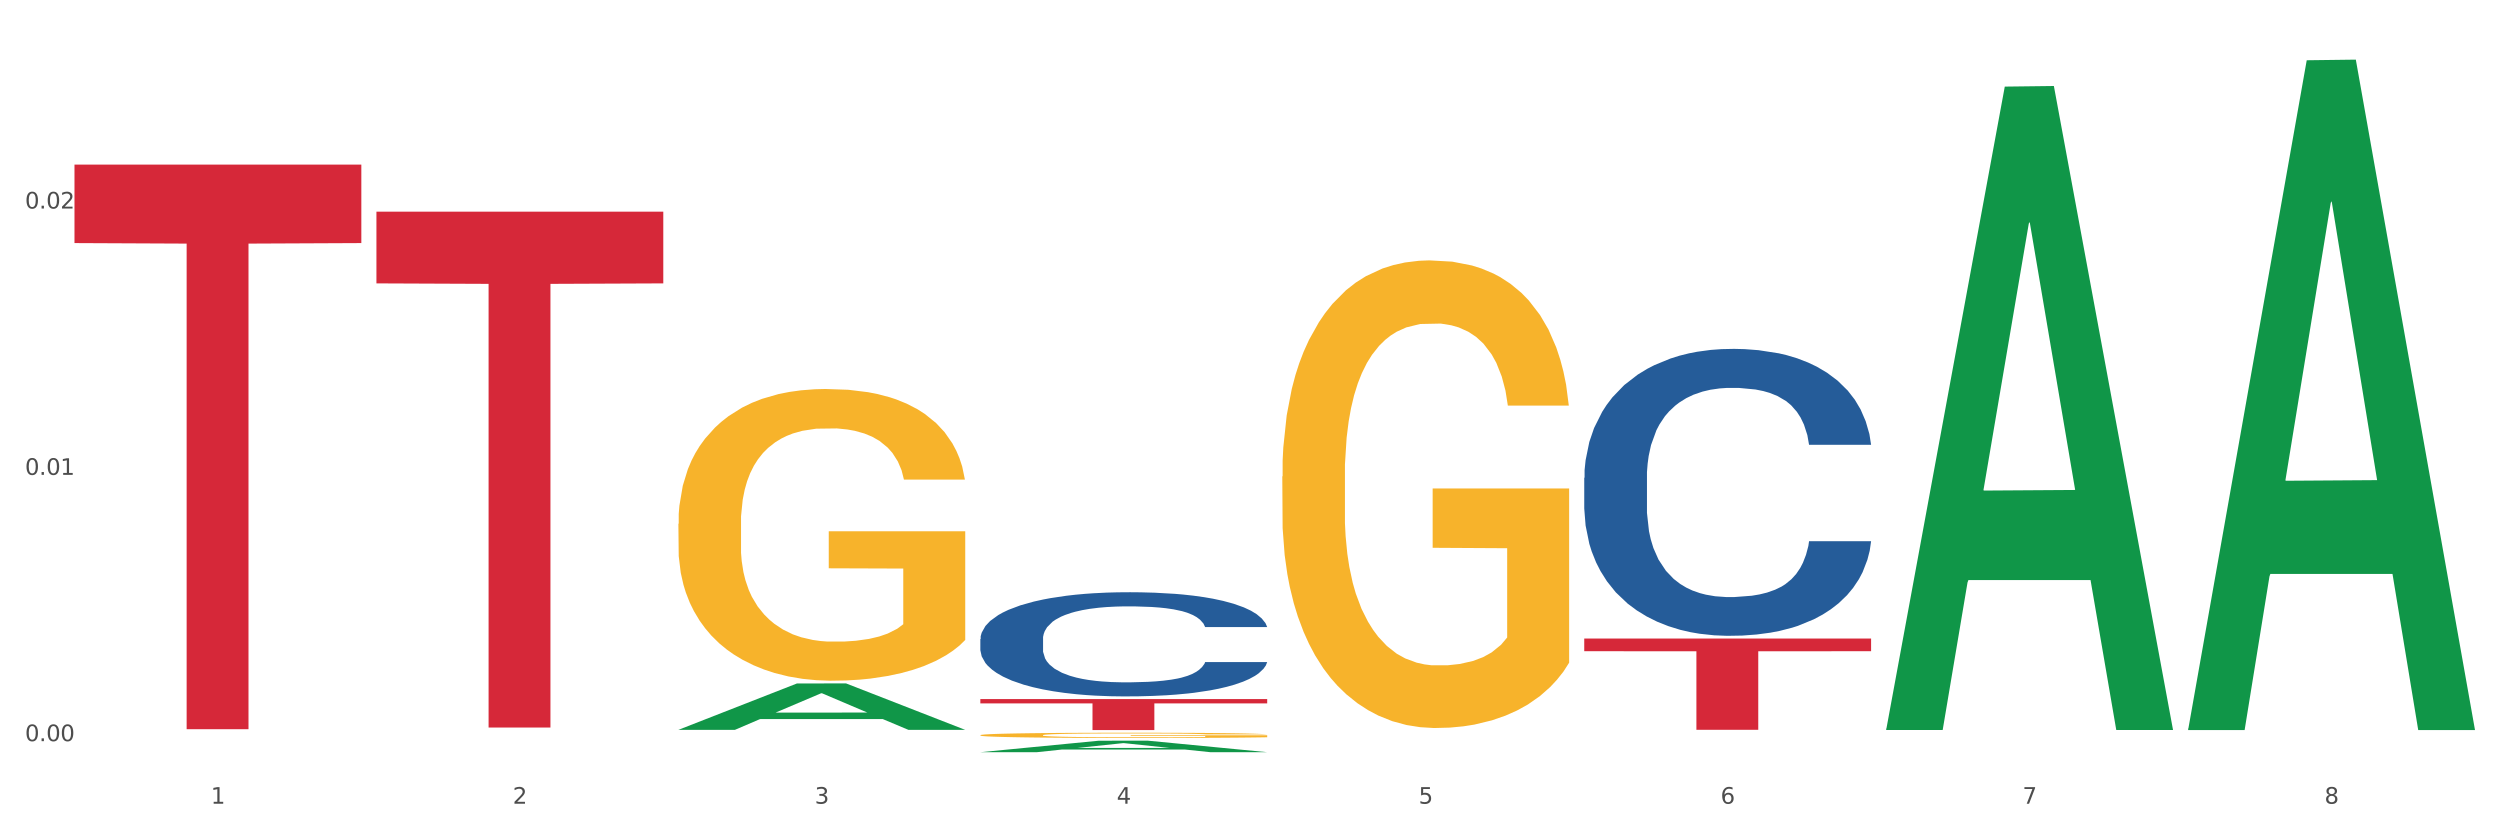
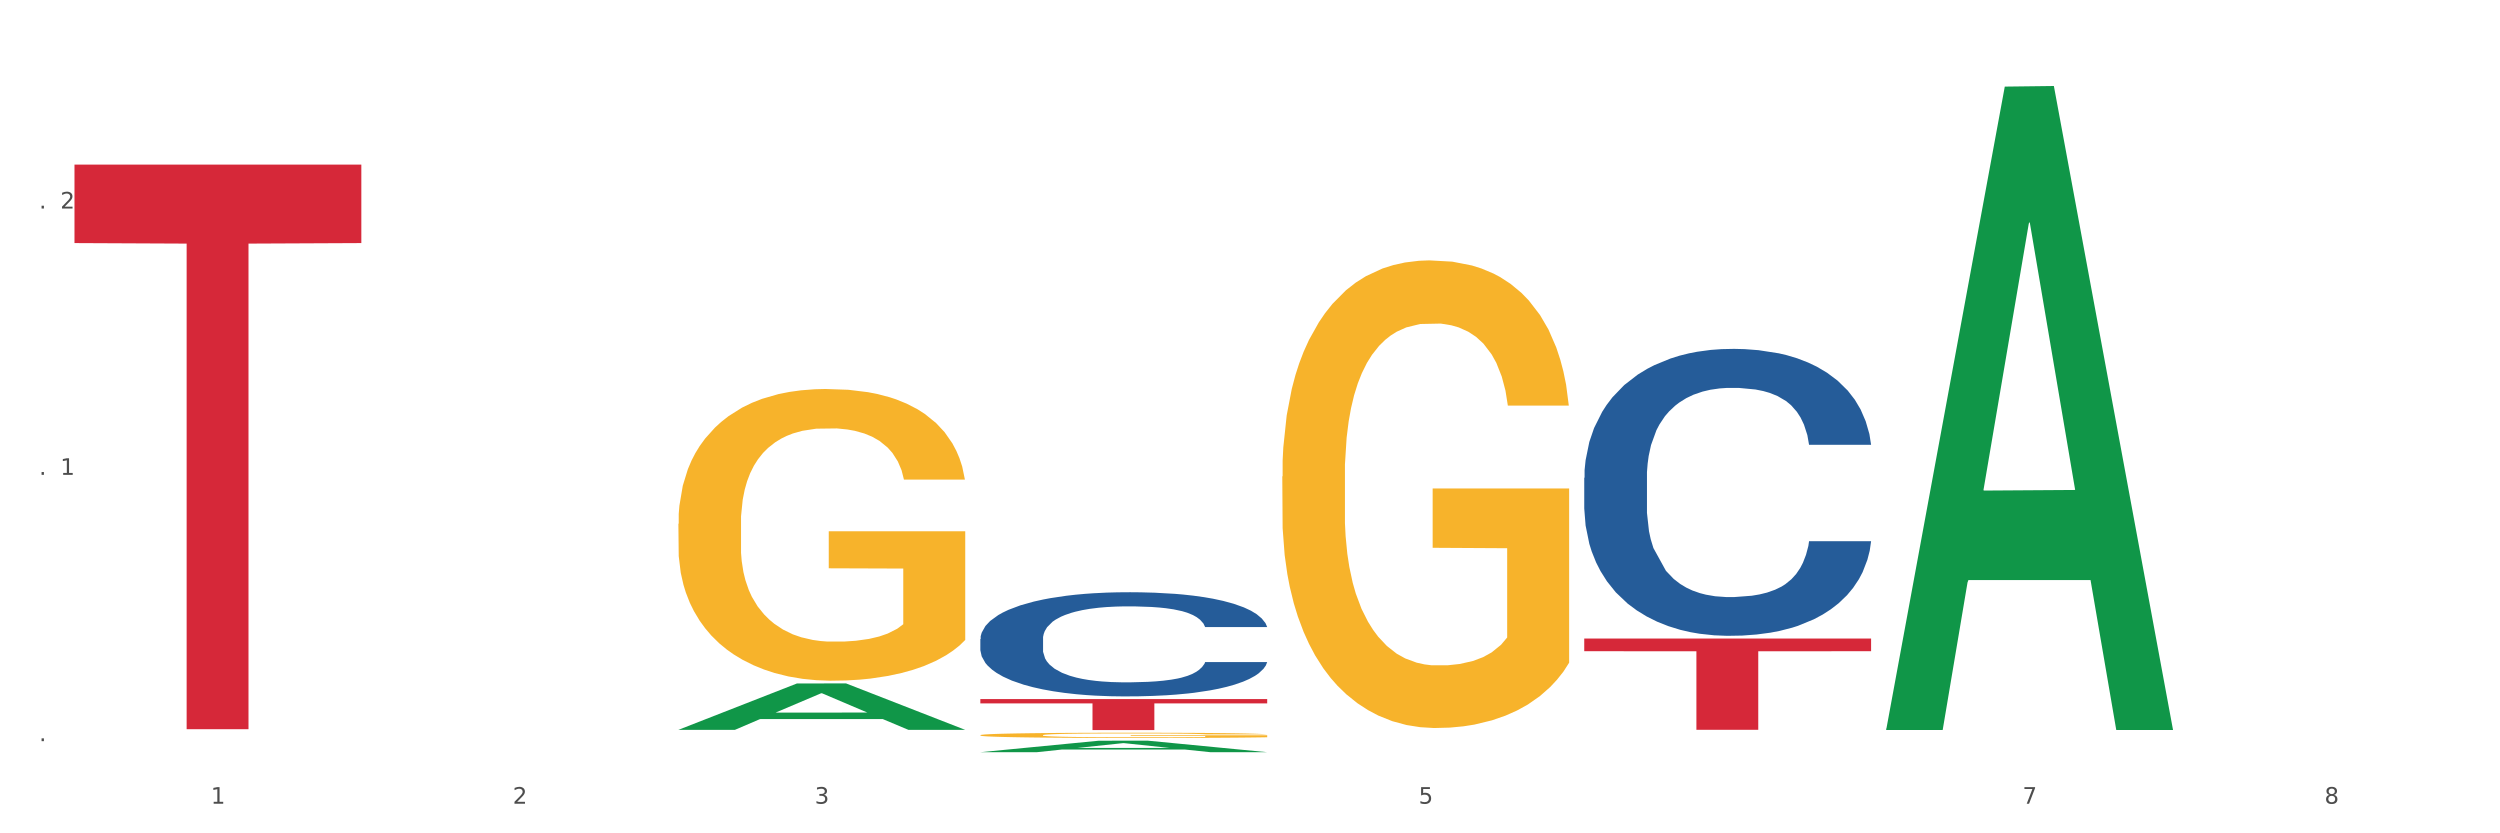
<svg xmlns="http://www.w3.org/2000/svg" xmlns:xlink="http://www.w3.org/1999/xlink" width="1080pt" height="360pt" viewBox="0 0 1080 360" version="1.1">
  <rect x="0" y="0" width="1080" height="360" fill="#333333" stroke="none" />
  <defs>
    <style type="text/css">*{stroke-linejoin: round; stroke-linecap: butt}</style>
  </defs>
  <g id="figure_1">
    <g id="patch_1">
      <path d="M 0 360  L 1080 360  L 1080 0  L 0 0  z " style="fill: #ffffff; stroke: #ffffff; stroke-linejoin: miter" />
    </g>
    <g id="axes_1">
      <g id="matplotlib.axis_1">
        <g id="xtick_1">
          <g id="text_1">
            <g style="fill: #4d4d4d" transform="translate(91.082 347.204) scale(0.096 -0.096)">
              <defs>
                <path id="DejaVuSans-31" d="M 794 531  L 1825 531  L 1825 4091  L 703 3866  L 703 4441  L 1819 4666  L 2450 4666  L 2450 531  L 3481 531  L 3481 0  L 794 0  L 794 531  z " transform="scale(0.016)" />
              </defs>
              <use xlink:href="#DejaVuSans-31" />
            </g>
          </g>
        </g>
        <g id="xtick_2">
          <g id="text_2">
            <g style="fill: #4d4d4d" transform="translate(221.525 347.204) scale(0.096 -0.096)">
              <defs>
                <path id="DejaVuSans-32" d="M 1228 531  L 3431 531  L 3431 0  L 469 0  L 469 531  Q 828 903 1448 1529  Q 2069 2156 2228 2338  Q 2531 2678 2651 2914  Q 2772 3150 2772 3378  Q 2772 3750 2511 3984  Q 2250 4219 1831 4219  Q 1534 4219 1204 4116  Q 875 4013 500 3803  L 500 4441  Q 881 4594 1212 4672  Q 1544 4750 1819 4750  Q 2544 4750 2975 4387  Q 3406 4025 3406 3419  Q 3406 3131 3298 2873  Q 3191 2616 2906 2266  Q 2828 2175 2409 1742  Q 1991 1309 1228 531  z " transform="scale(0.016)" />
              </defs>
              <use xlink:href="#DejaVuSans-32" />
            </g>
          </g>
        </g>
        <g id="xtick_3">
          <g id="text_3">
            <g style="fill: #4d4d4d" transform="translate(351.968 347.204) scale(0.096 -0.096)">
              <defs>
                <path id="DejaVuSans-33" d="M 2597 2516  Q 3050 2419 3304 2112  Q 3559 1806 3559 1356  Q 3559 666 3084 287  Q 2609 -91 1734 -91  Q 1441 -91 1130 -33  Q 819 25 488 141  L 488 750  Q 750 597 1062 519  Q 1375 441 1716 441  Q 2309 441 2620 675  Q 2931 909 2931 1356  Q 2931 1769 2642 2001  Q 2353 2234 1838 2234  L 1294 2234  L 1294 2753  L 1863 2753  Q 2328 2753 2575 2939  Q 2822 3125 2822 3475  Q 2822 3834 2567 4026  Q 2313 4219 1838 4219  Q 1578 4219 1281 4162  Q 984 4106 628 3988  L 628 4550  Q 988 4650 1302 4700  Q 1616 4750 1894 4750  Q 2613 4750 3031 4423  Q 3450 4097 3450 3541  Q 3450 3153 3228 2886  Q 3006 2619 2597 2516  z " transform="scale(0.016)" />
              </defs>
              <use xlink:href="#DejaVuSans-33" />
            </g>
          </g>
        </g>
        <g id="xtick_4">
          <g id="text_4">
            <g style="fill: #4d4d4d" transform="translate(482.412 347.204) scale(0.096 -0.096)">
              <defs>
-                 <path id="DejaVuSans-34" d="M 2419 4116  L 825 1625  L 2419 1625  L 2419 4116  z M 2253 4666  L 3047 4666  L 3047 1625  L 3713 1625  L 3713 1100  L 3047 1100  L 3047 0  L 2419 0  L 2419 1100  L 313 1100  L 313 1709  L 2253 4666  z " transform="scale(0.016)" />
-               </defs>
+                 </defs>
              <use xlink:href="#DejaVuSans-34" />
            </g>
          </g>
        </g>
        <g id="xtick_5">
          <g id="text_5">
            <g style="fill: #4d4d4d" transform="translate(612.855 347.204) scale(0.096 -0.096)">
              <defs>
                <path id="DejaVuSans-35" d="M 691 4666  L 3169 4666  L 3169 4134  L 1269 4134  L 1269 2991  Q 1406 3038 1543 3061  Q 1681 3084 1819 3084  Q 2600 3084 3056 2656  Q 3513 2228 3513 1497  Q 3513 744 3044 326  Q 2575 -91 1722 -91  Q 1428 -91 1123 -41  Q 819 9 494 109  L 494 744  Q 775 591 1075 516  Q 1375 441 1709 441  Q 2250 441 2565 725  Q 2881 1009 2881 1497  Q 2881 1984 2565 2268  Q 2250 2553 1709 2553  Q 1456 2553 1204 2497  Q 953 2441 691 2322  L 691 4666  z " transform="scale(0.016)" />
              </defs>
              <use xlink:href="#DejaVuSans-35" />
            </g>
          </g>
        </g>
        <g id="xtick_6">
          <g id="text_6">
            <g style="fill: #4d4d4d" transform="translate(743.299 347.204) scale(0.096 -0.096)">
              <defs>
-                 <path id="DejaVuSans-36" d="M 2113 2584  Q 1688 2584 1439 2293  Q 1191 2003 1191 1497  Q 1191 994 1439 701  Q 1688 409 2113 409  Q 2538 409 2786 701  Q 3034 994 3034 1497  Q 3034 2003 2786 2293  Q 2538 2584 2113 2584  z M 3366 4563  L 3366 3988  Q 3128 4100 2886 4159  Q 2644 4219 2406 4219  Q 1781 4219 1451 3797  Q 1122 3375 1075 2522  Q 1259 2794 1537 2939  Q 1816 3084 2150 3084  Q 2853 3084 3261 2657  Q 3669 2231 3669 1497  Q 3669 778 3244 343  Q 2819 -91 2113 -91  Q 1303 -91 875 529  Q 447 1150 447 2328  Q 447 3434 972 4092  Q 1497 4750 2381 4750  Q 2619 4750 2861 4703  Q 3103 4656 3366 4563  z " transform="scale(0.016)" />
-               </defs>
+                 </defs>
              <use xlink:href="#DejaVuSans-36" />
            </g>
          </g>
        </g>
        <g id="xtick_7">
          <g id="text_7">
            <g style="fill: #4d4d4d" transform="translate(873.742 347.204) scale(0.096 -0.096)">
              <defs>
                <path id="DejaVuSans-37" d="M 525 4666  L 3525 4666  L 3525 4397  L 1831 0  L 1172 0  L 2766 4134  L 525 4134  L 525 4666  z " transform="scale(0.016)" />
              </defs>
              <use xlink:href="#DejaVuSans-37" />
            </g>
          </g>
        </g>
        <g id="xtick_8">
          <g id="text_8">
            <g style="fill: #4d4d4d" transform="translate(1004.185 347.204) scale(0.096 -0.096)">
              <defs>
                <path id="DejaVuSans-38" d="M 2034 2216  Q 1584 2216 1326 1975  Q 1069 1734 1069 1313  Q 1069 891 1326 650  Q 1584 409 2034 409  Q 2484 409 2743 651  Q 3003 894 3003 1313  Q 3003 1734 2745 1975  Q 2488 2216 2034 2216  z M 1403 2484  Q 997 2584 770 2862  Q 544 3141 544 3541  Q 544 4100 942 4425  Q 1341 4750 2034 4750  Q 2731 4750 3128 4425  Q 3525 4100 3525 3541  Q 3525 3141 3298 2862  Q 3072 2584 2669 2484  Q 3125 2378 3379 2068  Q 3634 1759 3634 1313  Q 3634 634 3220 271  Q 2806 -91 2034 -91  Q 1263 -91 848 271  Q 434 634 434 1313  Q 434 1759 690 2068  Q 947 2378 1403 2484  z M 1172 3481  Q 1172 3119 1398 2916  Q 1625 2713 2034 2713  Q 2441 2713 2670 2916  Q 2900 3119 2900 3481  Q 2900 3844 2670 4047  Q 2441 4250 2034 4250  Q 1625 4250 1398 4047  Q 1172 3844 1172 3481  z " transform="scale(0.016)" />
              </defs>
              <use xlink:href="#DejaVuSans-38" />
            </g>
          </g>
        </g>
        <g id="xtick_9" />
        <g id="xtick_10" />
        <g id="xtick_11" />
        <g id="xtick_12" />
        <g id="xtick_13" />
        <g id="xtick_14" />
        <g id="xtick_15" />
      </g>
      <g id="matplotlib.axis_2">
        <g id="ytick_1">
          <g id="text_9">
            <g style="fill: #4d4d4d" transform="translate(10.8 320.186) scale(0.096 -0.096)">
              <defs>
-                 <path id="DejaVuSans-30" d="M 2034 4250  Q 1547 4250 1301 3770  Q 1056 3291 1056 2328  Q 1056 1369 1301 889  Q 1547 409 2034 409  Q 2525 409 2770 889  Q 3016 1369 3016 2328  Q 3016 3291 2770 3770  Q 2525 4250 2034 4250  z M 2034 4750  Q 2819 4750 3233 4129  Q 3647 3509 3647 2328  Q 3647 1150 3233 529  Q 2819 -91 2034 -91  Q 1250 -91 836 529  Q 422 1150 422 2328  Q 422 3509 836 4129  Q 1250 4750 2034 4750  z " transform="scale(0.016)" />
                <path id="DejaVuSans-2e" d="M 684 794  L 1344 794  L 1344 0  L 684 0  L 684 794  z " transform="scale(0.016)" />
              </defs>
              <use xlink:href="#DejaVuSans-30" />
              <use xlink:href="#DejaVuSans-2e" transform="translate(63.623 0)" />
              <use xlink:href="#DejaVuSans-30" transform="translate(95.41 0)" />
              <use xlink:href="#DejaVuSans-30" transform="translate(159.033 0)" />
            </g>
          </g>
        </g>
        <g id="ytick_2">
          <g id="text_10">
            <g style="fill: #4d4d4d" transform="translate(10.8 205.136) scale(0.096 -0.096)">
              <use xlink:href="#DejaVuSans-30" />
              <use xlink:href="#DejaVuSans-2e" transform="translate(63.623 0)" />
              <use xlink:href="#DejaVuSans-30" transform="translate(95.41 0)" />
              <use xlink:href="#DejaVuSans-31" transform="translate(159.033 0)" />
            </g>
          </g>
        </g>
        <g id="ytick_3">
          <g id="text_11">
            <g style="fill: #4d4d4d" transform="translate(10.8 90.085) scale(0.096 -0.096)">
              <use xlink:href="#DejaVuSans-30" />
              <use xlink:href="#DejaVuSans-2e" transform="translate(63.623 0)" />
              <use xlink:href="#DejaVuSans-30" transform="translate(95.41 0)" />
              <use xlink:href="#DejaVuSans-32" transform="translate(159.033 0)" />
            </g>
          </g>
        </g>
        <g id="ytick_4" />
        <g id="ytick_5" />
        <g id="ytick_6" />
      </g>
      <g id="PolyCollection_1">
        <path d="M 293.062 315.268  L 293.19 315.249  L 344.291 295.254  L 365.498 295.235  L 416.983 315.306  L 392.454 315.306  L 381.34 310.632  L 328.577 310.632  L 328.194 310.707  L 317.463 315.306  L 293.062 315.306  L 293.062 315.268  L 335.221 307.843  L 374.696 307.824  L 355.15 299.513  L 354.895 299.475  L 354.639 299.532  L 335.093 307.824  L 335.221 307.843  L 293.062 315.268  z " clip-path="url(#p99a2b8aaf5)" style="fill: #109648" />
        <path d="M 553.949 205.837  L 554.095 205.653  L 554.095 199.01  L 554.388 193.291  L 555.851 179.453  L 558.045 168.014  L 559.655 161.925  L 561.264 156.944  L 563.166 151.962  L 565.507 146.796  L 569.75 139.231  L 572.383 135.357  L 575.602 131.298  L 581.454 125.394  L 585.697 122.073  L 590.086 119.305  L 597.255 115.984  L 601.937 114.508  L 606.911 113.401  L 612.91 112.663  L 617.445 112.478  L 627.394 113.032  L 635.88 114.693  L 639.977 115.984  L 645.244 118.198  L 648.023 119.674  L 652.559 122.626  L 657.241 126.501  L 660.459 129.822  L 665.287 136.095  L 668.945 142.368  L 672.31 150.117  L 674.066 155.468  L 675.383 160.449  L 676.553 166.169  L 677.724 175.21  L 651.388 175.21  L 650.364 168.752  L 648.755 162.663  L 646.414 156.759  L 644.366 153.069  L 640.854 148.457  L 637.636 145.505  L 634.271 143.291  L 630.174 141.445  L 626.955 140.523  L 622.42 139.785  L 613.495 139.969  L 607.497 141.445  L 603.4 143.291  L 600.767 144.951  L 598.426 146.796  L 595.792 149.379  L 592.72 153.254  L 590.525 156.759  L 588.331 161.187  L 586.575 165.615  L 584.965 170.782  L 583.649 176.317  L 582.625 182.036  L 581.747 189.047  L 581.015 200.671  L 581.015 225.948  L 581.308 231.668  L 582.039 239.232  L 582.917 244.952  L 584.38 251.778  L 585.697 256.391  L 588.184 263.033  L 590.964 268.568  L 593.159 272.074  L 595.353 275.026  L 599.157 279.085  L 603.4 282.406  L 607.058 284.435  L 612.032 286.28  L 615.397 287.019  L 618.323 287.388  L 625.492 287.388  L 630.613 286.834  L 636.319 285.542  L 640.708 283.882  L 644.366 281.852  L 648.462 278.531  L 651.096 275.395  L 651.096 236.834  L 618.908 236.649  L 618.908 211.003  L 677.87 211.003  L 677.87 286.28  L 675.383 290.155  L 672.603 293.661  L 669.677 296.797  L 665.287 300.672  L 660.02 304.362  L 655.339 306.945  L 650.364 309.159  L 644.512 311.188  L 636.904 313.033  L 632.222 313.771  L 626.37 314.325  L 619.494 314.509  L 613.495 314.14  L 607.643 313.218  L 601.498 311.557  L 595.5 309.159  L 590.964 306.76  L 586.429 303.808  L 581.6 299.934  L 577.796 296.244  L 574.87 292.923  L 571.652 288.679  L 568.14 283.144  L 565.507 278.162  L 563.166 272.996  L 560.679 266.354  L 558.923 260.635  L 557.167 253.439  L 556.143 248.088  L 554.973 239.786  L 554.095 228.162  L 553.949 205.837  z " clip-path="url(#p99a2b8aaf5)" style="fill: #f7b32b" />
-         <path d="M 684.392 206.412  L 684.538 206.298  L 684.538 203.128  L 684.978 198.826  L 686.589 190.901  L 688.64 184.901  L 692.155 177.882  L 694.06 174.938  L 696.55 171.655  L 701.677 166.334  L 707.536 161.806  L 711.637 159.315  L 714.713 157.73  L 721.598 154.9  L 725.553 153.655  L 729.654 152.636  L 733.169 151.956  L 739.029 151.164  L 743.716 150.824  L 749.136 150.711  L 753.677 150.824  L 759.682 151.277  L 768.471 152.636  L 771.84 153.428  L 776.381 154.787  L 781.068 156.598  L 784.877 158.409  L 789.271 161.013  L 793.812 164.41  L 798.206 168.712  L 801.282 172.674  L 803.772 176.863  L 805.97 181.958  L 807.581 187.505  L 808.313 192.147  L 781.508 192.147  L 780.775 187.958  L 779.31 183.429  L 777.846 180.373  L 776.234 177.882  L 773.744 175.052  L 771.547 173.24  L 767.885 171.089  L 764.516 169.731  L 761.733 168.938  L 758.364 168.259  L 751.186 167.58  L 746.06 167.58  L 742.837 167.806  L 738.882 168.372  L 735.513 169.165  L 731.558 170.523  L 728.482 171.995  L 725.406 173.92  L 723.648 175.278  L 721.012 177.769  L 719.254 179.807  L 716.91 183.316  L 715.592 185.807  L 713.248 192.26  L 712.223 197.015  L 711.784 200.298  L 711.491 203.921  L 711.491 221.582  L 712.369 229.507  L 713.102 232.903  L 714.274 236.753  L 716.471 241.734  L 719.693 246.602  L 723.062 250.112  L 725.846 252.263  L 728.482 253.848  L 731.119 255.093  L 734.341 256.225  L 736.978 256.904  L 740.933 257.584  L 745.62 257.923  L 749.282 257.923  L 756.753 257.357  L 760.122 256.791  L 763.344 255.999  L 766.86 254.753  L 769.643 253.395  L 771.254 252.376  L 773.891 250.225  L 775.941 247.961  L 777.699 245.357  L 778.871 243.092  L 780.189 239.696  L 781.215 235.847  L 781.508 233.809  L 808.313 233.809  L 807.727 237.885  L 806.702 241.847  L 804.651 247.168  L 803.04 250.225  L 800.55 253.961  L 797.913 257.131  L 794.251 260.64  L 790.882 263.244  L 787.367 265.509  L 783.558 267.546  L 776.674 270.377  L 774.184 271.169  L 768.91 272.528  L 764.809 273.32  L 758.803 274.113  L 752.651 274.566  L 746.206 274.679  L 740.493 274.452  L 734.195 273.773  L 730.24 273.094  L 725.846 272.075  L 720.719 270.49  L 715.885 268.565  L 711.344 266.301  L 707.096 263.697  L 703.141 260.754  L 698.015 255.885  L 694.206 251.131  L 691.423 246.715  L 689.519 242.979  L 687.615 238.224  L 686.589 234.941  L 684.978 227.016  L 684.392 219.657  L 684.392 206.412  z " clip-path="url(#p99a2b8aaf5)" style="fill: #255c99" />
+         <path d="M 684.392 206.412  L 684.538 206.298  L 684.538 203.128  L 684.978 198.826  L 686.589 190.901  L 688.64 184.901  L 692.155 177.882  L 694.06 174.938  L 696.55 171.655  L 701.677 166.334  L 707.536 161.806  L 711.637 159.315  L 714.713 157.73  L 721.598 154.9  L 725.553 153.655  L 729.654 152.636  L 733.169 151.956  L 739.029 151.164  L 743.716 150.824  L 749.136 150.711  L 753.677 150.824  L 759.682 151.277  L 768.471 152.636  L 771.84 153.428  L 776.381 154.787  L 781.068 156.598  L 784.877 158.409  L 789.271 161.013  L 793.812 164.41  L 798.206 168.712  L 801.282 172.674  L 803.772 176.863  L 805.97 181.958  L 807.581 187.505  L 808.313 192.147  L 781.508 192.147  L 780.775 187.958  L 779.31 183.429  L 777.846 180.373  L 776.234 177.882  L 773.744 175.052  L 771.547 173.24  L 767.885 171.089  L 764.516 169.731  L 761.733 168.938  L 758.364 168.259  L 751.186 167.58  L 746.06 167.58  L 742.837 167.806  L 738.882 168.372  L 735.513 169.165  L 731.558 170.523  L 728.482 171.995  L 725.406 173.92  L 723.648 175.278  L 721.012 177.769  L 719.254 179.807  L 716.91 183.316  L 715.592 185.807  L 713.248 192.26  L 712.223 197.015  L 711.784 200.298  L 711.491 203.921  L 711.491 221.582  L 712.369 229.507  L 713.102 232.903  L 714.274 236.753  L 719.693 246.602  L 723.062 250.112  L 725.846 252.263  L 728.482 253.848  L 731.119 255.093  L 734.341 256.225  L 736.978 256.904  L 740.933 257.584  L 745.62 257.923  L 749.282 257.923  L 756.753 257.357  L 760.122 256.791  L 763.344 255.999  L 766.86 254.753  L 769.643 253.395  L 771.254 252.376  L 773.891 250.225  L 775.941 247.961  L 777.699 245.357  L 778.871 243.092  L 780.189 239.696  L 781.215 235.847  L 781.508 233.809  L 808.313 233.809  L 807.727 237.885  L 806.702 241.847  L 804.651 247.168  L 803.04 250.225  L 800.55 253.961  L 797.913 257.131  L 794.251 260.64  L 790.882 263.244  L 787.367 265.509  L 783.558 267.546  L 776.674 270.377  L 774.184 271.169  L 768.91 272.528  L 764.809 273.32  L 758.803 274.113  L 752.651 274.566  L 746.206 274.679  L 740.493 274.452  L 734.195 273.773  L 730.24 273.094  L 725.846 272.075  L 720.719 270.49  L 715.885 268.565  L 711.344 266.301  L 707.096 263.697  L 703.141 260.754  L 698.015 255.885  L 694.206 251.131  L 691.423 246.715  L 689.519 242.979  L 687.615 238.224  L 686.589 234.941  L 684.978 227.016  L 684.392 219.657  L 684.392 206.412  z " clip-path="url(#p99a2b8aaf5)" style="fill: #255c99" />
        <path d="M 423.505 276.064  L 423.652 276.023  L 423.652 274.872  L 424.091 273.31  L 425.702 270.433  L 427.753 268.254  L 431.269 265.706  L 433.173 264.637  L 435.663 263.446  L 440.79 261.514  L 446.649 259.87  L 450.75 258.965  L 453.826 258.39  L 460.711 257.363  L 464.666 256.91  L 468.767 256.54  L 472.283 256.294  L 478.142 256.006  L 482.829 255.883  L 488.249 255.842  L 492.79 255.883  L 498.795 256.047  L 507.584 256.54  L 510.953 256.828  L 515.494 257.321  L 520.181 257.979  L 523.99 258.637  L 528.384 259.582  L 532.925 260.815  L 537.319 262.377  L 540.395 263.815  L 542.886 265.336  L 545.083 267.186  L 546.694 269.2  L 547.426 270.885  L 520.621 270.885  L 519.888 269.364  L 518.424 267.72  L 516.959 266.61  L 515.348 265.706  L 512.857 264.679  L 510.66 264.021  L 506.998 263.24  L 503.629 262.747  L 500.846 262.459  L 497.477 262.212  L 490.3 261.966  L 485.173 261.966  L 481.95 262.048  L 477.995 262.254  L 474.626 262.541  L 470.671 263.035  L 467.595 263.569  L 464.519 264.268  L 462.762 264.761  L 460.125 265.665  L 458.367 266.405  L 456.024 267.679  L 454.705 268.583  L 452.362 270.926  L 451.336 272.652  L 450.897 273.844  L 450.604 275.159  L 450.604 281.571  L 451.483 284.448  L 452.215 285.681  L 453.387 287.079  L 455.584 288.887  L 458.807 290.655  L 462.176 291.929  L 464.959 292.71  L 467.595 293.285  L 470.232 293.737  L 473.455 294.148  L 476.091 294.395  L 480.046 294.641  L 484.733 294.765  L 488.395 294.765  L 495.866 294.559  L 499.235 294.354  L 502.457 294.066  L 505.973 293.614  L 508.756 293.121  L 510.367 292.751  L 513.004 291.97  L 515.055 291.148  L 516.812 290.203  L 517.984 289.38  L 519.302 288.147  L 520.328 286.75  L 520.621 286.01  L 547.426 286.01  L 546.84 287.49  L 545.815 288.928  L 543.764 290.86  L 542.153 291.97  L 539.663 293.326  L 537.026 294.477  L 533.364 295.751  L 529.995 296.697  L 526.48 297.519  L 522.671 298.258  L 515.787 299.286  L 513.297 299.574  L 508.024 300.067  L 503.922 300.355  L 497.917 300.642  L 491.764 300.807  L 485.319 300.848  L 479.607 300.766  L 473.308 300.519  L 469.353 300.272  L 464.959 299.902  L 459.832 299.327  L 454.998 298.628  L 450.457 297.806  L 446.209 296.861  L 442.255 295.792  L 437.128 294.025  L 433.319 292.299  L 430.536 290.696  L 428.632 289.339  L 426.728 287.613  L 425.702 286.421  L 424.091 283.544  L 423.505 280.872  L 423.505 276.064  z " clip-path="url(#p99a2b8aaf5)" style="fill: #255c99" />
        <path d="M 32.175 71.115  L 156.096 71.115  L 156.096 105.009  L 107.35 105.238  L 107.35 315.01  L 80.628 315.01  L 80.628 105.238  L 32.175 105.009  L 32.175 71.344  L 32.175 71.115  z " clip-path="url(#p99a2b8aaf5)" style="fill: #d62839" />
-         <path d="M 162.618 91.452  L 286.54 91.452  L 286.54 122.421  L 237.793 122.631  L 237.793 314.305  L 211.071 314.305  L 211.071 122.631  L 162.618 122.421  L 162.618 91.661  L 162.618 91.452  z " clip-path="url(#p99a2b8aaf5)" style="fill: #d62839" />
        <path d="M 423.505 302.011  L 547.426 302.011  L 547.426 303.868  L 498.68 303.881  L 498.68 315.376  L 471.958 315.376  L 471.958 303.881  L 423.505 303.868  L 423.505 302.023  L 423.505 302.011  z " clip-path="url(#p99a2b8aaf5)" style="fill: #d62839" />
        <path d="M 684.392 275.842  L 808.313 275.842  L 808.313 281.32  L 759.567 281.357  L 759.567 315.26  L 732.845 315.26  L 732.845 281.357  L 684.392 281.32  L 684.392 275.879  L 684.392 275.842  z " clip-path="url(#p99a2b8aaf5)" style="fill: #d62839" />
        <path d="M 423.505 317.591  L 423.651 317.589  L 423.651 317.514  L 423.944 317.449  L 425.407 317.293  L 427.602 317.165  L 429.211 317.096  L 430.82 317.04  L 432.722 316.984  L 435.063 316.926  L 439.306 316.84  L 441.94 316.797  L 445.158 316.751  L 451.011 316.684  L 455.254 316.647  L 459.643 316.616  L 466.812 316.578  L 471.494 316.562  L 476.468 316.549  L 482.467 316.541  L 487.002 316.539  L 496.951 316.545  L 505.437 316.564  L 509.533 316.578  L 514.8 316.603  L 517.58 316.62  L 522.115 316.653  L 526.797 316.697  L 530.016 316.734  L 534.844 316.805  L 538.502 316.876  L 541.867 316.963  L 543.622 317.023  L 544.939 317.079  L 546.11 317.144  L 547.28 317.246  L 520.945 317.246  L 519.921 317.173  L 518.312 317.104  L 515.971 317.038  L 513.922 316.996  L 510.411 316.944  L 507.192 316.911  L 503.827 316.886  L 499.731 316.865  L 496.512 316.855  L 491.976 316.847  L 483.052 316.849  L 477.053 316.865  L 472.957 316.886  L 470.323 316.905  L 467.982 316.926  L 465.349 316.955  L 462.276 316.998  L 460.082 317.038  L 457.887 317.088  L 456.131 317.138  L 454.522 317.196  L 453.205 317.258  L 452.181 317.323  L 451.303 317.402  L 450.572 317.532  L 450.572 317.817  L 450.864 317.882  L 451.596 317.967  L 452.474 318.031  L 453.937 318.108  L 455.254 318.16  L 457.741 318.235  L 460.521 318.297  L 462.715 318.337  L 464.91 318.37  L 468.714 318.416  L 472.957 318.453  L 476.614 318.476  L 481.589 318.497  L 484.954 318.505  L 487.88 318.509  L 495.049 318.509  L 500.17 318.503  L 505.875 318.489  L 510.265 318.47  L 513.922 318.447  L 518.019 318.41  L 520.652 318.374  L 520.652 317.94  L 488.465 317.938  L 488.465 317.649  L 547.426 317.649  L 547.426 318.497  L 544.939 318.541  L 542.159 318.58  L 539.233 318.615  L 534.844 318.659  L 529.577 318.701  L 524.895 318.73  L 519.921 318.755  L 514.069 318.778  L 506.461 318.798  L 501.779 318.807  L 495.927 318.813  L 489.05 318.815  L 483.052 318.811  L 477.2 318.8  L 471.055 318.782  L 465.056 318.755  L 460.521 318.728  L 455.985 318.694  L 451.157 318.651  L 447.353 318.609  L 444.427 318.572  L 441.208 318.524  L 437.697 318.462  L 435.063 318.405  L 432.722 318.347  L 430.235 318.272  L 428.48 318.208  L 426.724 318.127  L 425.7 318.067  L 424.529 317.973  L 423.651 317.842  L 423.505 317.591  z " clip-path="url(#p99a2b8aaf5)" style="fill: #f7b32b" />
        <path d="M 293.062 226.281  L 293.208 226.166  L 293.208 222.022  L 293.501 218.454  L 294.964 209.822  L 297.158 202.686  L 298.768 198.888  L 300.377 195.78  L 302.279 192.673  L 304.62 189.45  L 308.863 184.731  L 311.496 182.314  L 314.715 179.782  L 320.567 176.099  L 324.81 174.028  L 329.199 172.301  L 336.368 170.229  L 341.05 169.309  L 346.025 168.618  L 352.023 168.158  L 356.559 168.043  L 366.507 168.388  L 374.993 169.424  L 379.09 170.229  L 384.357 171.611  L 387.137 172.531  L 391.672 174.373  L 396.354 176.79  L 399.573 178.861  L 404.401 182.775  L 408.058 186.688  L 411.423 191.522  L 413.179 194.86  L 414.496 197.967  L 415.666 201.535  L 416.837 207.175  L 390.502 207.175  L 389.477 203.147  L 387.868 199.348  L 385.527 195.665  L 383.479 193.363  L 379.968 190.486  L 376.749 188.645  L 373.384 187.263  L 369.287 186.112  L 366.069 185.537  L 361.533 185.077  L 352.608 185.192  L 346.61 186.112  L 342.513 187.263  L 339.88 188.299  L 337.539 189.45  L 334.905 191.062  L 331.833 193.479  L 329.638 195.665  L 327.444 198.428  L 325.688 201.19  L 324.079 204.413  L 322.762 207.865  L 321.738 211.433  L 320.86 215.807  L 320.128 223.058  L 320.128 238.826  L 320.421 242.394  L 321.153 247.113  L 322.03 250.681  L 323.493 254.939  L 324.81 257.817  L 327.297 261.96  L 330.077 265.413  L 332.272 267.6  L 334.466 269.441  L 338.27 271.973  L 342.513 274.045  L 346.171 275.311  L 351.145 276.462  L 354.51 276.922  L 357.436 277.153  L 364.605 277.153  L 369.726 276.807  L 375.432 276.002  L 379.821 274.966  L 383.479 273.7  L 387.576 271.628  L 390.209 269.671  L 390.209 245.617  L 358.022 245.502  L 358.022 229.503  L 416.983 229.503  L 416.983 276.462  L 414.496 278.879  L 411.716 281.066  L 408.79 283.023  L 404.401 285.44  L 399.134 287.741  L 394.452 289.353  L 389.477 290.734  L 383.625 292  L 376.017 293.151  L 371.336 293.611  L 365.483 293.957  L 358.607 294.072  L 352.608 293.841  L 346.756 293.266  L 340.611 292.23  L 334.613 290.734  L 330.077 289.238  L 325.542 287.396  L 320.714 284.979  L 316.91 282.677  L 313.984 280.606  L 310.765 277.958  L 307.253 274.505  L 304.62 271.398  L 302.279 268.175  L 299.792 264.032  L 298.036 260.464  L 296.281 255.975  L 295.256 252.637  L 294.086 247.458  L 293.208 240.207  L 293.062 226.281  z " clip-path="url(#p99a2b8aaf5)" style="fill: #f7b32b" />
-         <path d="M 945.279 314.832  L 945.407 314.56  L 996.508 26.031  L 1017.715 25.759  L 1069.2 315.376  L 1044.671 315.376  L 1033.557 247.935  L 980.794 247.935  L 980.411 249.022  L 969.68 315.376  L 945.279 315.376  L 945.279 314.832  L 987.438 207.688  L 1026.913 207.416  L 1007.367 87.49  L 1007.112 86.946  L 1006.856 87.762  L 987.31 207.416  L 987.438 207.688  L 945.279 314.832  z " clip-path="url(#p99a2b8aaf5)" style="fill: #109648" />
        <path d="M 423.505 324.94  L 423.633 324.935  L 474.734 319.983  L 495.942 319.978  L 547.426 324.95  L 522.898 324.95  L 511.783 323.792  L 459.021 323.792  L 458.637 323.811  L 447.906 324.95  L 423.505 324.95  L 423.505 324.94  L 465.664 323.101  L 505.14 323.096  L 485.594 321.038  L 485.338 321.028  L 485.083 321.042  L 465.536 323.096  L 465.664 323.101  L 423.505 324.94  z " clip-path="url(#p99a2b8aaf5)" style="fill: #109648" />
        <path d="M 814.835 314.851  L 814.963 314.59  L 866.065 37.413  L 887.272 37.152  L 938.757 315.374  L 914.228 315.374  L 903.113 250.586  L 850.351 250.586  L 849.968 251.631  L 839.236 315.374  L 814.835 315.374  L 814.835 314.851  L 856.994 211.922  L 896.47 211.661  L 876.924 96.454  L 876.668 95.931  L 876.413 96.715  L 856.866 211.661  L 856.994 211.922  L 814.835 314.851  z " clip-path="url(#p99a2b8aaf5)" style="fill: #109648" />
      </g>
    </g>
  </g>
  <defs>
    <clipPath id="p99a2b8aaf5">
      <rect x="32.175" y="10.8" width="1037.025" height="329.109" />
    </clipPath>
  </defs>
</svg>